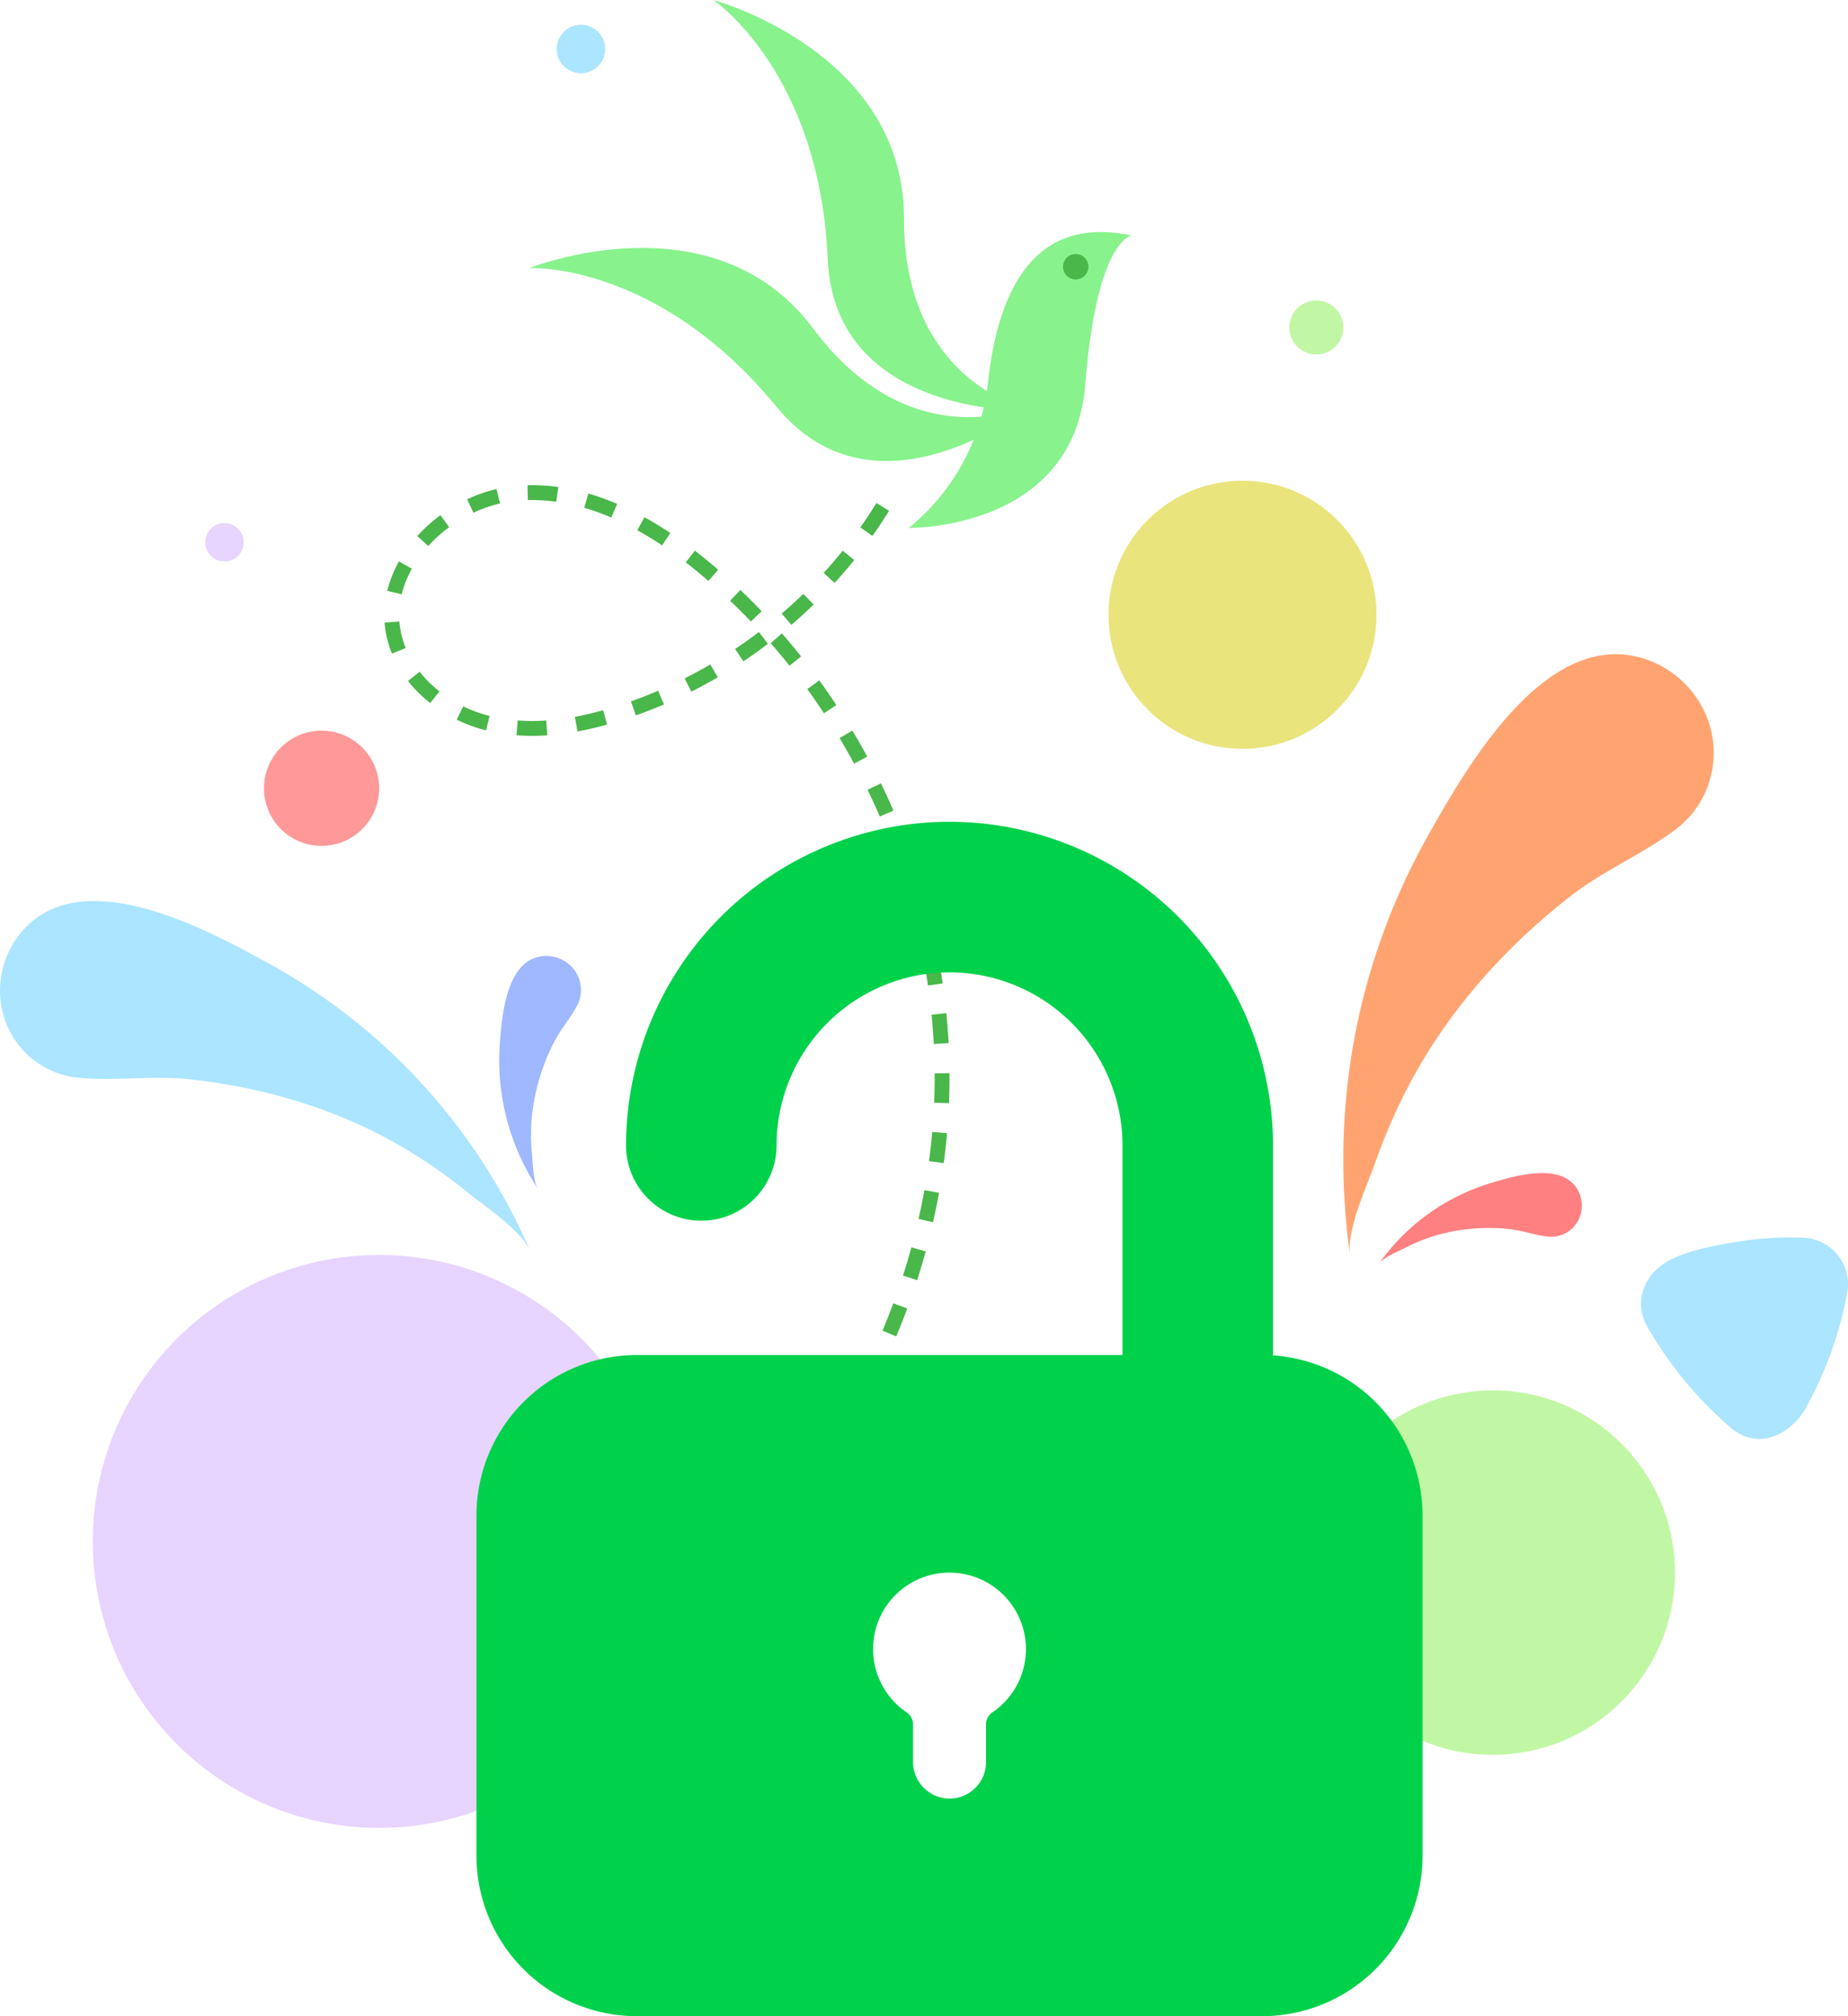
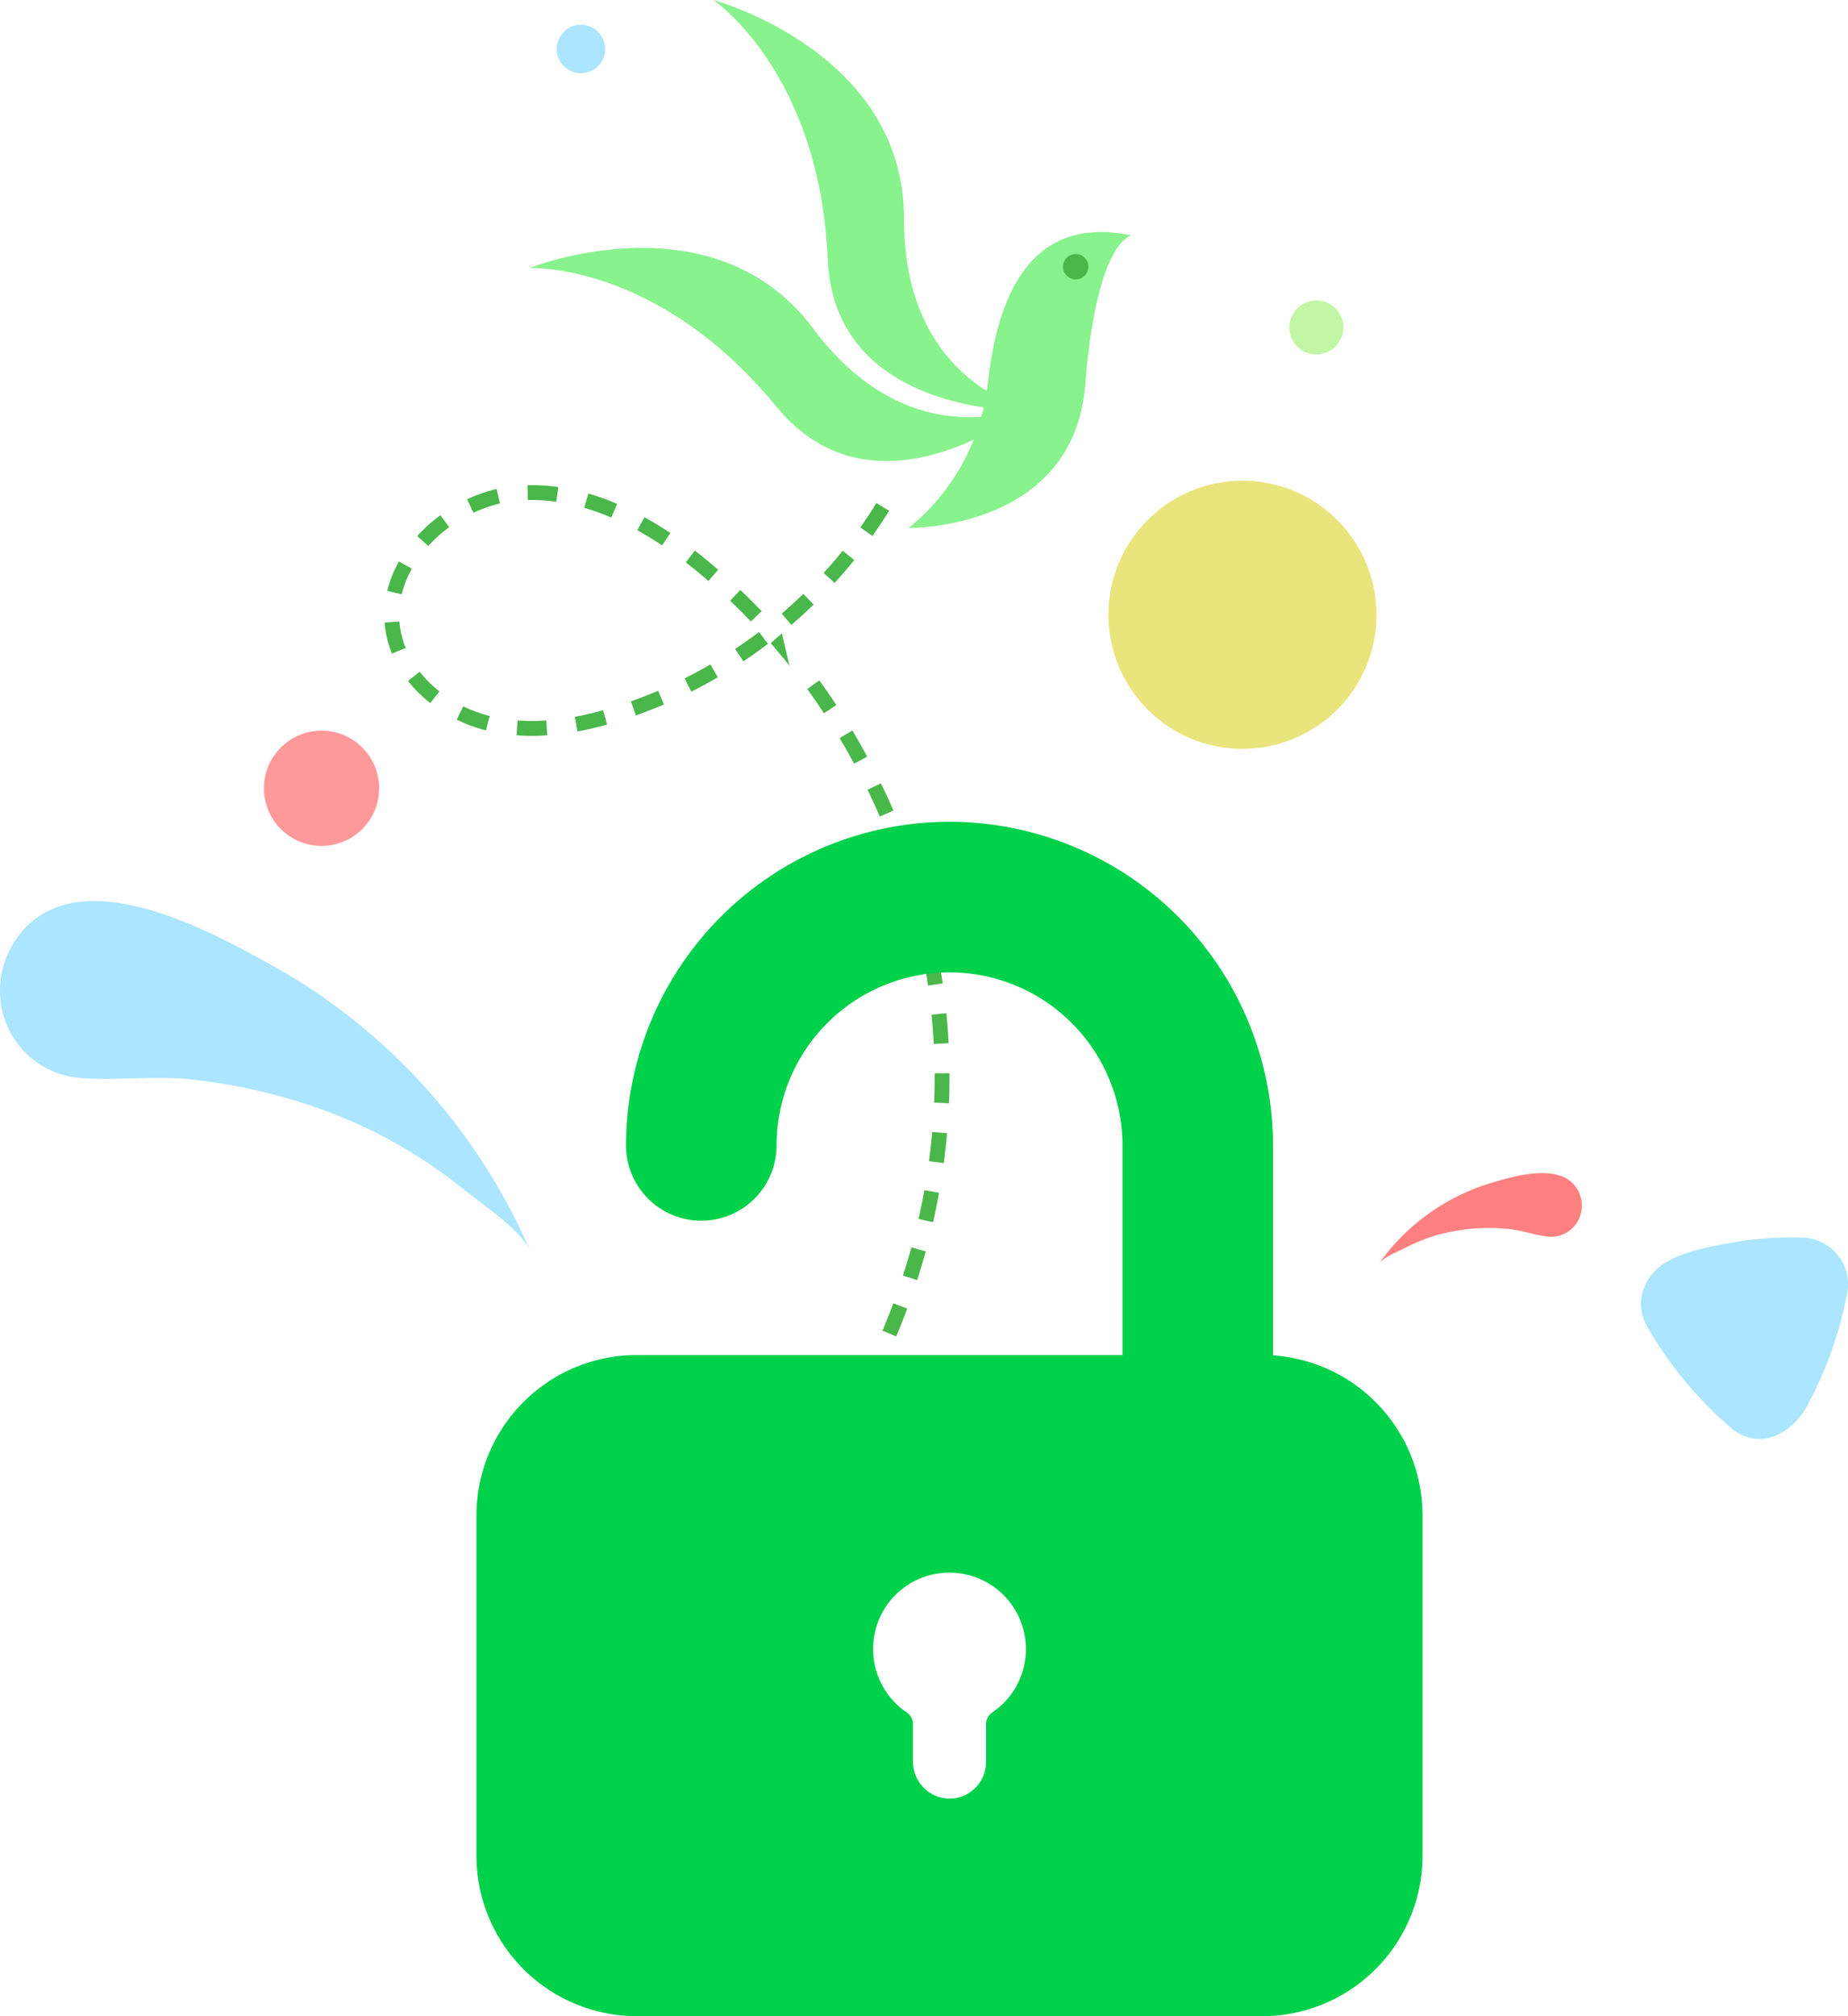
<svg xmlns="http://www.w3.org/2000/svg" width="500" height="545.25" viewBox="0 0 500 545.25">
  <g id="Group_369" data-name="Group 369" transform="translate(-186.633 600.012)">
    <g id="Group_365" data-name="Group 365">
      <g id="Group_350" data-name="Group 350">
-         <path id="Path_71" data-name="Path 71" d="M382.36-172.981l-2.668-3q2.966-2.64,5.808-5.412l2.8,2.875Q385.4-175.683,382.36-172.981Zm11.629-11.344-2.934-2.742q2.709-2.9,5.294-5.923l3.052,2.608Q396.764-187.292,393.989-184.325Zm10.549-12.351-3.17-2.468q2.439-3.134,4.741-6.374l3.276,2.326Q407.032-199.882,404.538-196.676Zm9.4-13.24-3.373-2.177q2.155-3.342,4.164-6.771l3.468,2.032Q416.147-213.331,413.943-209.916Zm8.207-14.011-3.55-1.879q1.855-3.51,3.56-7.1l3.629,1.722Q424.049-227.519,422.15-223.927Zm6.959-14.672-3.7-1.561q1.545-3.663,2.93-7.387l3.766,1.4Q430.691-242.339,429.109-238.6Zm5.665-15.222-3.825-1.232q1.221-3.784,2.275-7.615L437.1-261.6Q436.02-257.687,434.774-253.821Zm4.3-15.657-3.916-.89q.881-3.876,1.589-7.784l3.955.714Q439.98-273.442,439.076-269.478Zm2.9-15.984-3.982-.533q.527-3.937.877-7.9l4,.353Q442.513-289.492,441.973-285.462Zm1.418-16.184-4.013-.167q.108-2.66.135-5.321l.008-1.6,0-1.014,4.017-.023,0,1.037-.008,1.644Q443.5-304.369,443.391-301.646Zm-4.108-16.039q-.208-3.966-.6-7.918l4-.4q.4,4.039.618,8.1Zm-1.567-15.8q-.573-3.93-1.322-7.834l3.947-.757q.765,3.99,1.349,8.011Zm-2.993-15.6q-.921-3.864-2.012-7.685l3.864-1.1q1.114,3.9,2.055,7.858Zm-4.362-15.27q-1.263-3.775-2.68-7.485l3.751-1.436q1.453,3.792,2.738,7.648ZM424.678-379.2q-1.58-3.645-3.316-7.22l3.613-1.757q1.773,3.654,3.391,7.381Zm-6.949-14.291q-1.889-3.5-3.931-6.9l3.448-2.064q2.084,3.484,4.017,7.058Zm-87.16-7.52q-2.092,0-4.18-.155l.3-4.006a54.094,54.094,0,0,0,7.744.01l.271,4.01Q332.633-401.013,330.569-401.01Zm12.326-1.189-.726-3.95c2.452-.451,5.023-1.052,7.644-1.783l1.079,3.868C348.157-403.3,345.466-402.672,342.895-402.2Zm-24.768-.292a40.934,40.934,0,0,1-7.922-2.9L311.966-409a36.768,36.768,0,0,0,7.142,2.616Zm40.552-4.051-1.342-3.785q3.725-1.322,7.362-2.878l1.58,3.692Q362.529-407.906,358.679-406.542Zm50.89-.578q-2.186-3.316-4.521-6.534l3.252-2.358q2.387,3.286,4.623,6.679Zm-106.525-2.756a35.617,35.617,0,0,1-6.024-5.99l3.158-2.48a31.687,31.687,0,0,0,5.349,5.312Zm70.628-3.08-1.8-3.589q3.529-1.774,6.951-3.772l2.024,3.472Q377.319-414.792,373.672-412.956Zm26.566-7.02q-2.474-3.106-5.086-6.1l3.029-2.64q2.672,3.06,5.2,6.239Zm-12.475-1.188-2.232-3.343q3.289-2.195,6.446-4.588l2.428,3.2Q391.155-423.432,387.763-421.164Zm-95.078-2.081a28.421,28.421,0,0,1-1.406-4.465,27.075,27.075,0,0,1-.589-3.931l4.006-.3a23.364,23.364,0,0,0,.5,3.347,24.253,24.253,0,0,0,1.206,3.824Zm108.063-7.774-2.616-3.048q3-2.577,5.843-5.331l2.8,2.883Q403.844-433.676,400.748-431.019Zm-10.95-.924q-2.744-2.868-5.618-5.609l2.769-2.907q2.946,2.8,5.752,5.739Zm-94.481-7.341-3.9-.95a31.6,31.6,0,0,1,3.152-7.946l3.507,1.958A27.68,27.68,0,0,0,295.317-439.284Zm117.134-3.082-2.966-2.711q2.669-2.918,5.147-6l3.13,2.519Q415.2-445.381,412.451-442.366Zm-34.144-.524-.688-.6c-1.764-1.51-3.576-2.993-5.437-4.427l2.451-3.181c1.917,1.477,3.784,3,5.6,4.56l.7.6Zm-75.8-9.458-2.977-2.7a42.113,42.113,0,0,1,6.261-5.633l2.377,3.236A38.129,38.129,0,0,0,302.5-452.348Zm63.269-.172c-2.24-1.489-4.5-2.866-6.72-4.09l1.942-3.519c2.317,1.279,4.673,2.713,7,4.266Zm56.909-2.546-3.28-2.323q2.286-3.225,4.358-6.592l3.421,2.106Q425.037-458.4,422.68-455.066Zm-70.658-4.988a64.45,64.45,0,0,0-7.327-2.631l1.119-3.86a69.073,69.073,0,0,1,7.785,2.8Zm-37.3-1.289-1.706-3.637a41.057,41.057,0,0,1,7.961-2.789l.922,3.911A36.918,36.918,0,0,0,314.726-461.343Zm22.406-2.978a47.925,47.925,0,0,0-6.645-.47l-1.04.011-.086-4.017,1.126-.012a51.851,51.851,0,0,1,7.206.51Z" fill="#49b749" />
+         <path id="Path_71" data-name="Path 71" d="M382.36-172.981l-2.668-3q2.966-2.64,5.808-5.412l2.8,2.875Q385.4-175.683,382.36-172.981Zm11.629-11.344-2.934-2.742q2.709-2.9,5.294-5.923l3.052,2.608Q396.764-187.292,393.989-184.325Zm10.549-12.351-3.17-2.468q2.439-3.134,4.741-6.374l3.276,2.326Q407.032-199.882,404.538-196.676Zm9.4-13.24-3.373-2.177q2.155-3.342,4.164-6.771l3.468,2.032Q416.147-213.331,413.943-209.916Zm8.207-14.011-3.55-1.879q1.855-3.51,3.56-7.1l3.629,1.722Q424.049-227.519,422.15-223.927Zm6.959-14.672-3.7-1.561q1.545-3.663,2.93-7.387l3.766,1.4Q430.691-242.339,429.109-238.6Zm5.665-15.222-3.825-1.232q1.221-3.784,2.275-7.615L437.1-261.6Q436.02-257.687,434.774-253.821Zm4.3-15.657-3.916-.89q.881-3.876,1.589-7.784l3.955.714Q439.98-273.442,439.076-269.478Zm2.9-15.984-3.982-.533q.527-3.937.877-7.9l4,.353Q442.513-289.492,441.973-285.462Zm1.418-16.184-4.013-.167q.108-2.66.135-5.321l.008-1.6,0-1.014,4.017-.023,0,1.037-.008,1.644Q443.5-304.369,443.391-301.646Zm-4.108-16.039q-.208-3.966-.6-7.918l4-.4q.4,4.039.618,8.1Zm-1.567-15.8q-.573-3.93-1.322-7.834l3.947-.757q.765,3.99,1.349,8.011Zm-2.993-15.6q-.921-3.864-2.012-7.685l3.864-1.1q1.114,3.9,2.055,7.858Zm-4.362-15.27q-1.263-3.775-2.68-7.485l3.751-1.436q1.453,3.792,2.738,7.648ZM424.678-379.2q-1.58-3.645-3.316-7.22l3.613-1.757q1.773,3.654,3.391,7.381Zm-6.949-14.291q-1.889-3.5-3.931-6.9l3.448-2.064q2.084,3.484,4.017,7.058Zm-87.16-7.52q-2.092,0-4.18-.155l.3-4.006a54.094,54.094,0,0,0,7.744.01l.271,4.01Q332.633-401.013,330.569-401.01Zm12.326-1.189-.726-3.95c2.452-.451,5.023-1.052,7.644-1.783l1.079,3.868C348.157-403.3,345.466-402.672,342.895-402.2Zm-24.768-.292a40.934,40.934,0,0,1-7.922-2.9L311.966-409a36.768,36.768,0,0,0,7.142,2.616Zm40.552-4.051-1.342-3.785q3.725-1.322,7.362-2.878l1.58,3.692Q362.529-407.906,358.679-406.542Zm50.89-.578q-2.186-3.316-4.521-6.534l3.252-2.358q2.387,3.286,4.623,6.679Zm-106.525-2.756a35.617,35.617,0,0,1-6.024-5.99l3.158-2.48a31.687,31.687,0,0,0,5.349,5.312Zm70.628-3.08-1.8-3.589q3.529-1.774,6.951-3.772l2.024,3.472Q377.319-414.792,373.672-412.956Zm26.566-7.02q-2.474-3.106-5.086-6.1l3.029-2.64Zm-12.475-1.188-2.232-3.343q3.289-2.195,6.446-4.588l2.428,3.2Q391.155-423.432,387.763-421.164Zm-95.078-2.081a28.421,28.421,0,0,1-1.406-4.465,27.075,27.075,0,0,1-.589-3.931l4.006-.3a23.364,23.364,0,0,0,.5,3.347,24.253,24.253,0,0,0,1.206,3.824Zm108.063-7.774-2.616-3.048q3-2.577,5.843-5.331l2.8,2.883Q403.844-433.676,400.748-431.019Zm-10.95-.924q-2.744-2.868-5.618-5.609l2.769-2.907q2.946,2.8,5.752,5.739Zm-94.481-7.341-3.9-.95a31.6,31.6,0,0,1,3.152-7.946l3.507,1.958A27.68,27.68,0,0,0,295.317-439.284Zm117.134-3.082-2.966-2.711q2.669-2.918,5.147-6l3.13,2.519Q415.2-445.381,412.451-442.366Zm-34.144-.524-.688-.6c-1.764-1.51-3.576-2.993-5.437-4.427l2.451-3.181c1.917,1.477,3.784,3,5.6,4.56l.7.6Zm-75.8-9.458-2.977-2.7a42.113,42.113,0,0,1,6.261-5.633l2.377,3.236A38.129,38.129,0,0,0,302.5-452.348Zm63.269-.172c-2.24-1.489-4.5-2.866-6.72-4.09l1.942-3.519c2.317,1.279,4.673,2.713,7,4.266Zm56.909-2.546-3.28-2.323q2.286-3.225,4.358-6.592l3.421,2.106Q425.037-458.4,422.68-455.066Zm-70.658-4.988a64.45,64.45,0,0,0-7.327-2.631l1.119-3.86a69.073,69.073,0,0,1,7.785,2.8Zm-37.3-1.289-1.706-3.637a41.057,41.057,0,0,1,7.961-2.789l.922,3.911A36.918,36.918,0,0,0,314.726-461.343Zm22.406-2.978a47.925,47.925,0,0,0-6.645-.47l-1.04.011-.086-4.017,1.126-.012a51.851,51.851,0,0,1,7.206.51Z" fill="#49b749" />
      </g>
      <g id="Group_351" data-name="Group 351">
-         <circle id="Ellipse_12" data-name="Ellipse 12" cx="77.479" cy="77.479" r="77.479" transform="translate(211.74 -260.635)" fill="#e7d4ff" />
-       </g>
+         </g>
      <g id="Group_352" data-name="Group 352">
-         <circle id="Ellipse_13" data-name="Ellipse 13" cx="49.282" cy="49.282" r="49.282" transform="translate(541.249 -224.001)" fill="#c1f7a4" />
-       </g>
+         </g>
      <g id="Group_353" data-name="Group 353">
        <path id="Path_72" data-name="Path 72" d="M531.063-233.468h0v-56.784a87.623,87.623,0,0,0-87.523-87.523,87.623,87.623,0,0,0-87.524,87.523,20.362,20.362,0,0,0,20.362,20.362,20.361,20.361,0,0,0,20.361-20.362,46.853,46.853,0,0,1,46.8-46.8,46.853,46.853,0,0,1,46.8,46.8v56.688H358.967a43.418,43.418,0,0,0-43.424,43.411v91.966a43.421,43.421,0,0,0,43.424,43.425H528.1a43.42,43.42,0,0,0,43.424-43.425v-91.966A43.423,43.423,0,0,0,531.063-233.468Zm-75.935,96.554a3.874,3.874,0,0,0-1.71,3.19V-123.5a9.892,9.892,0,0,1-9.91,9.9,9.962,9.962,0,0,1-9.854-9.991v-10.126a3.845,3.845,0,0,0-1.684-3.177,20.683,20.683,0,0,1-9.108-17.388,20.628,20.628,0,0,1,20.728-20.43,20.673,20.673,0,0,1,20.619,20.674A20.659,20.659,0,0,1,455.128-136.914Z" fill="#00d14b" />
      </g>
      <g id="Group_354" data-name="Group 354">
-         <path id="Path_73" data-name="Path 73" d="M599.983-411.882c-11.415,10.62-20.519,26.442-26.4,36.791-19.986,35.177-27.228,74.518-21.7,114.456-.941-6.8,4.645-18.787,6.987-25.375a153.65,153.65,0,0,1,11.971-25.952c10.276-17.618,24.668-33.248,40.756-45.722,8.726-6.766,18.818-11.038,27.682-17.468a26.007,26.007,0,0,0,9.87-28.925,27.129,27.129,0,0,0-21.154-18.65C617.681-424.51,608.229-419.553,599.983-411.882Z" fill="#ffa471" />
-       </g>
+         </g>
      <g id="Group_355" data-name="Group 355">
        <path id="Path_74" data-name="Path 74" d="M221.556-355.326c13.81,2.777,28.3,10.653,37.721,15.839a161.89,161.89,0,0,1,70.837,77.847c-2.493-5.682-12.461-12.265-17.38-16.23a138.858,138.858,0,0,0-21.488-14.317c-16.243-8.7-34.715-13.929-53-15.924-9.918-1.081-19.707.4-29.571-.355a23.5,23.5,0,0,1-21.278-17.6,24.512,24.512,0,0,1,7.465-24.361C201.959-356.678,211.58-357.332,221.556-355.326Z" fill="#abe5ff" />
      </g>
      <g id="Group_356" data-name="Group 356">
-         <path id="Path_75" data-name="Path 75" d="M324.71-333.525c-2.015,5.07-2.52,11.438-2.826,15.592A62.706,62.706,0,0,0,332.2-278.492c-1.319-2.009-1.35-6.636-1.6-9.07a53.721,53.721,0,0,1-.11-10,56.879,56.879,0,0,1,6.025-20.57c1.744-3.448,4.293-6.313,6.131-9.676a9.1,9.1,0,0,0-1.22-10.625,9.492,9.492,0,0,0-9.485-2.722C328.41-340.172,326.166-337.187,324.71-333.525Z" fill="#9fb8ff" />
-       </g>
+         </g>
      <g id="Group_357" data-name="Group 357">
        <path id="Path_76" data-name="Path 76" d="M604.044-282.761c-4.979-.041-10.563,1.632-14.2,2.743a57.218,57.218,0,0,0-30.15,21.791c1.274-1.785,5.2-3.339,7.189-4.354a49.1,49.1,0,0,1,8.472-3.394,51.929,51.929,0,0,1,19.488-1.664c3.509.345,6.788,1.569,10.255,2.022a8.3,8.3,0,0,0,8.637-4.545,8.662,8.662,0,0,0-.815-8.968C610.92-281.807,607.64-282.731,604.044-282.761Z" fill="#ff8080" />
      </g>
      <g id="Group_358" data-name="Group 358">
        <path id="Path_77" data-name="Path 77" d="M674.584-265.292a92.084,92.084,0,0,0-19.2,1.307c-5.632.989-12.171,2.192-17.249,4.895-6.493,3.456-9.646,11.041-5.873,17.735a103.71,103.71,0,0,0,22.543,27.345c7.53,6.555,16.514,1.968,20.69-5.671a104.74,104.74,0,0,0,10.9-30.513A12.631,12.631,0,0,0,674.584-265.292Z" fill="#abe5ff" />
      </g>
      <g id="Group_359" data-name="Group 359">
        <path id="Path_78" data-name="Path 78" d="M492.831-536.31s-9.459.859-12.575,40.323-47.732,38.745-47.732,38.745a58.884,58.884,0,0,0,21.389-39.047C456.635-521.782,466.59-541.937,492.831-536.31Z" fill="#88f28c" />
      </g>
      <g id="Group_360" data-name="Group 360">
        <path id="Path_79" data-name="Path 79" d="M466.137-488.895s-35.013-6.657-34.912-51.926-51.574-59.191-51.574-59.191,28.751,19.356,30.93,70.05C412.44-486.73,466.137-488.895,466.137-488.895Z" fill="#88f28c" />
      </g>
      <g id="Group_361" data-name="Group 361">
        <path id="Path_80" data-name="Path 80" d="M465.762-490.58s-32,15.7-59.1-20.567-76.781-16.373-76.781-16.373,34.614-1.781,66.791,37.451C424.119-456.611,465.762-490.58,465.762-490.58Z" fill="#88f28c" />
      </g>
      <g id="Group_362" data-name="Group 362">
        <circle id="Ellipse_14" data-name="Ellipse 14" cx="3.436" cy="3.436" r="3.436" transform="translate(474.241 -531.315)" fill="#49b749" />
      </g>
      <g id="Group_363" data-name="Group 363">
        <circle id="Ellipse_15" data-name="Ellipse 15" cx="15.585" cy="15.585" r="15.585" transform="translate(258.049 -402.415)" fill="#f99" />
      </g>
      <g id="Group_364" data-name="Group 364">
        <circle id="Ellipse_16" data-name="Ellipse 16" cx="36.26" cy="36.26" r="36.26" transform="translate(486.542 -470.011)" fill="#eae47d" />
      </g>
    </g>
    <g id="Group_366" data-name="Group 366">
-       <circle id="Ellipse_17" data-name="Ellipse 17" cx="5.199" cy="5.199" r="5.199" transform="translate(242.163 -458.553)" fill="#e7d4ff" />
-     </g>
+       </g>
    <g id="Group_367" data-name="Group 367">
      <circle id="Ellipse_18" data-name="Ellipse 18" cx="7.304" cy="7.304" r="7.304" transform="translate(535.479 -518.755)" fill="#c1f7a4" />
    </g>
    <g id="Group_368" data-name="Group 368">
      <circle id="Ellipse_19" data-name="Ellipse 19" cx="6.555" cy="6.555" r="6.555" transform="translate(337.26 -593.317)" fill="#abe5ff" />
    </g>
  </g>
</svg>